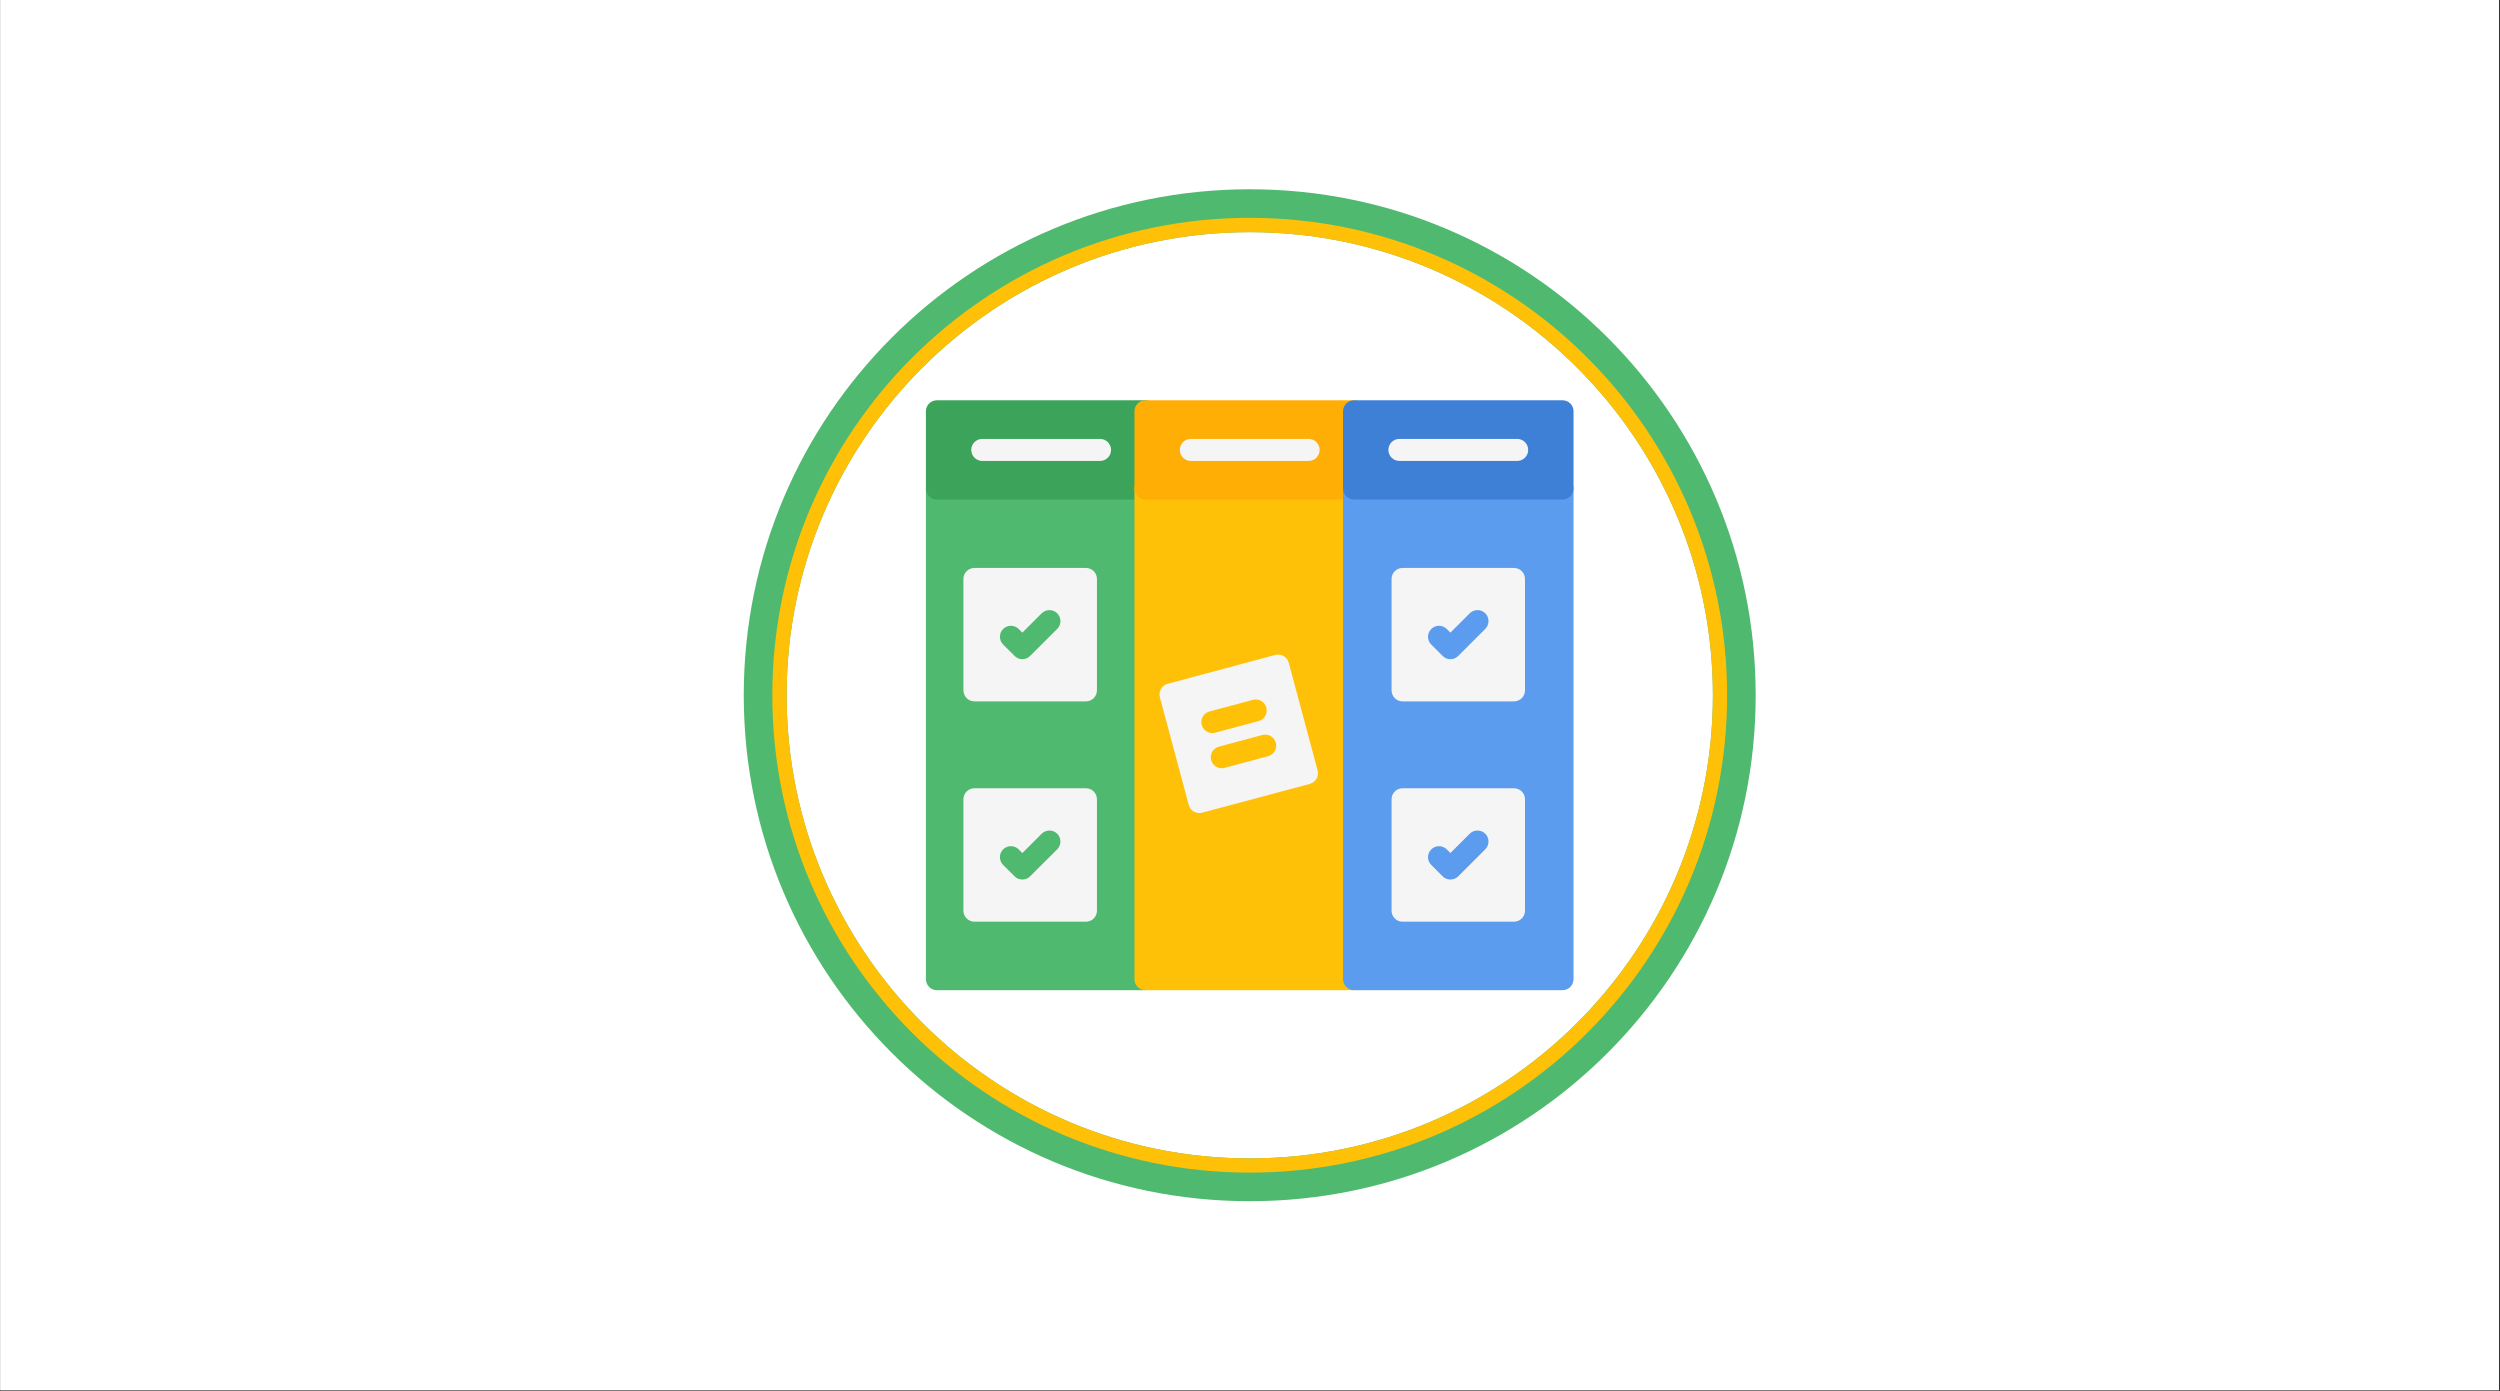
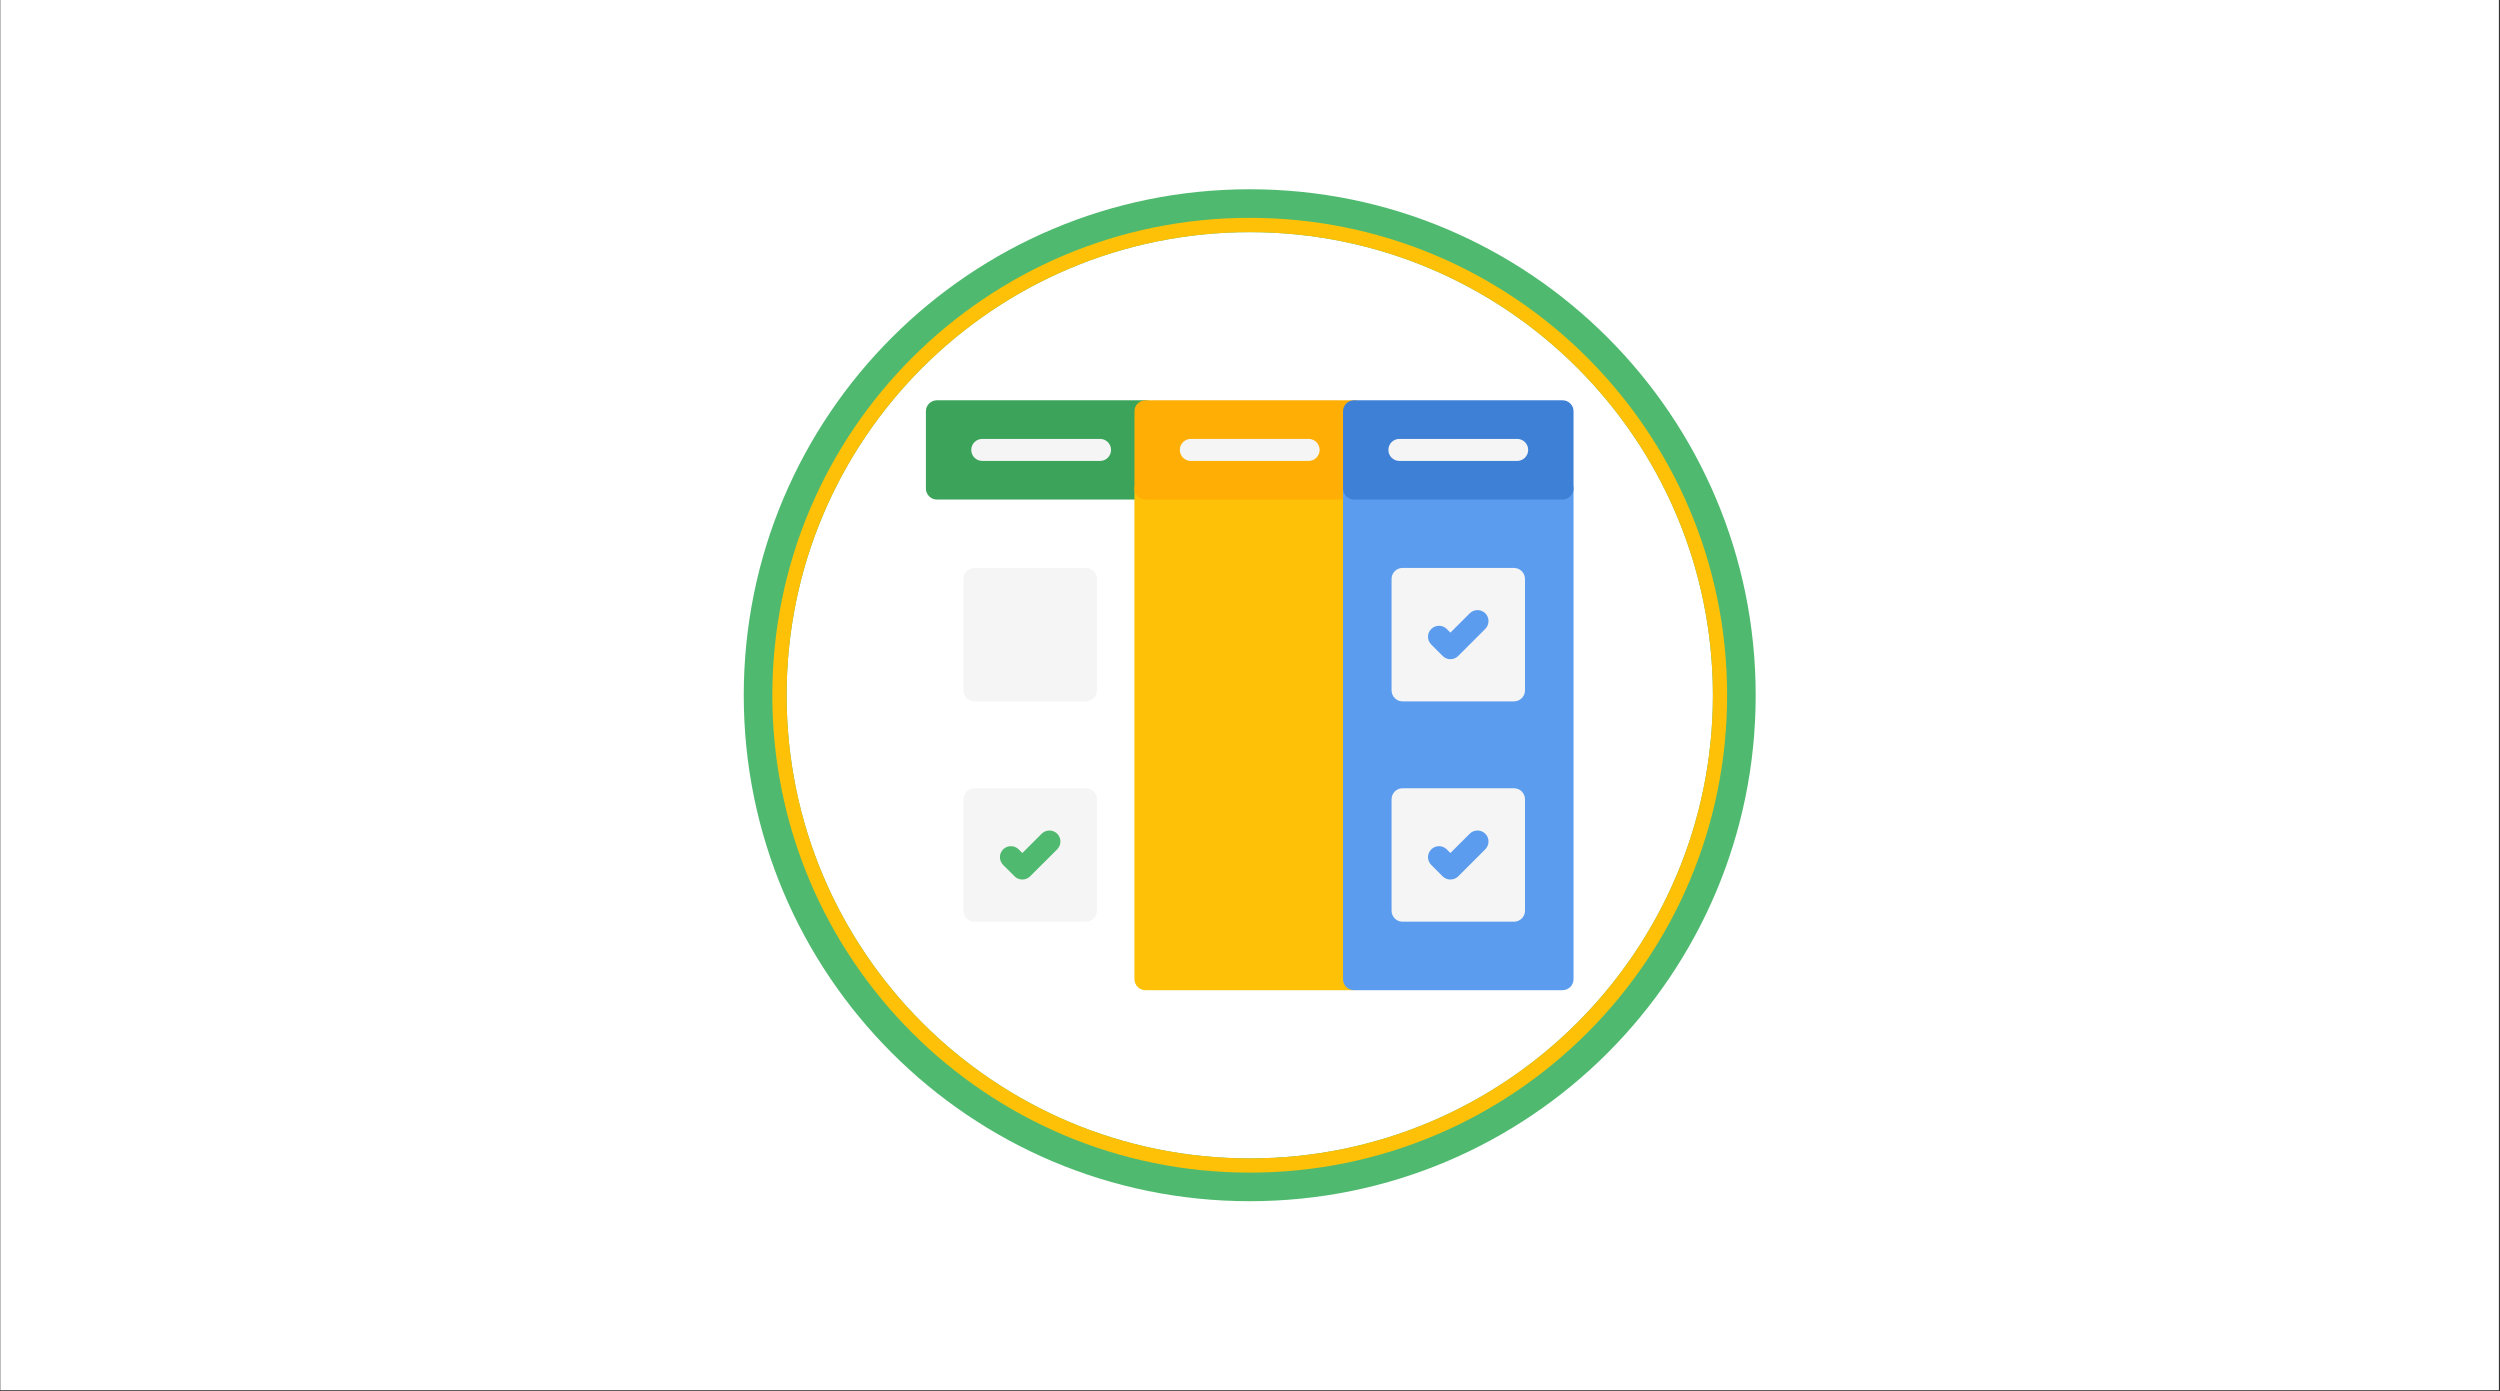
<svg xmlns="http://www.w3.org/2000/svg" width="1037" zoomAndPan="magnify" viewBox="0 0 777.75 432.75" height="577" preserveAspectRatio="xMidYMid meet" version="1.0">
  <rect x="0" y="0" width="777.75" height="432.75" fill="#333333" stroke="none" />
  <defs>
    <clipPath id="d93d78bac8">
      <path d="M 0.102 0 L 777.402 0 L 777.402 432.5 L 0.102 432.5 Z M 0.102 0 " clip-rule="nonzero" />
    </clipPath>
    <clipPath id="6b24a76f53">
      <path d="M 231.379 58.879 L 546.195 58.879 L 546.195 373.695 L 231.379 373.695 Z M 231.379 58.879 " clip-rule="nonzero" />
    </clipPath>
  </defs>
  <g clip-path="url(#d93d78bac8)">
    <path fill="#ffffff" d="M 0.102 0 L 777.402 0 L 777.402 432.5 L 0.102 432.5 Z M 0.102 0 " fill-opacity="1" fill-rule="nonzero" />
-     <path fill="#ffffff" d="M 0.102 0 L 777.402 0 L 777.402 432.5 L 0.102 432.5 Z M 0.102 0 " fill-opacity="1" fill-rule="nonzero" />
  </g>
-   <path fill="#4fba6f" d="M 356.359 308.047 L 291.477 308.047 C 289.578 308.047 288.047 306.516 288.047 304.617 L 288.047 151.984 C 288.047 150.086 289.578 148.555 291.477 148.555 L 356.359 148.555 C 358.23 148.555 359.758 150.086 359.758 151.984 L 359.758 304.617 C 359.758 306.516 358.23 308.047 356.359 308.047 Z M 356.359 308.047 " fill-opacity="1" fill-rule="evenodd" />
  <path fill="#3ba35a" d="M 356.359 155.414 L 291.477 155.414 C 289.578 155.414 288.047 153.855 288.047 151.984 L 288.047 127.957 C 288.047 126.059 289.578 124.527 291.477 124.527 L 356.359 124.527 C 358.23 124.527 359.758 126.059 359.758 127.957 L 359.758 151.984 C 359.758 153.855 358.23 155.414 356.359 155.414 Z M 356.359 155.414 " fill-opacity="1" fill-rule="evenodd" />
  <path fill="#ffc107" d="M 421.215 308.047 L 356.359 308.047 C 354.461 308.047 352.93 306.516 352.93 304.617 L 352.93 151.984 C 352.93 150.086 354.461 148.555 356.359 148.555 L 421.215 148.555 C 423.113 148.555 424.645 150.086 424.645 151.984 L 424.645 304.617 C 424.645 306.516 423.113 308.047 421.215 308.047 Z M 421.215 308.047 " fill-opacity="1" fill-rule="evenodd" />
  <path fill="#ffae06" d="M 421.215 155.414 L 356.359 155.414 C 354.461 155.414 352.93 153.855 352.93 151.984 L 352.93 127.957 C 352.93 126.059 354.461 124.527 356.359 124.527 L 421.215 124.527 C 423.113 124.527 424.645 126.059 424.645 127.957 L 424.645 151.984 C 424.645 153.855 423.113 155.414 421.215 155.414 Z M 421.215 155.414 " fill-opacity="1" fill-rule="evenodd" />
  <path fill="#5c9cee" d="M 486.102 308.047 L 421.215 308.047 C 419.344 308.047 417.816 306.516 417.816 304.617 L 417.816 151.984 C 417.816 150.086 419.344 148.555 421.215 148.555 L 486.102 148.555 C 488 148.555 489.527 150.086 489.527 151.984 L 489.527 304.617 C 489.527 306.516 488 308.047 486.102 308.047 Z M 486.102 308.047 " fill-opacity="1" fill-rule="evenodd" />
  <path fill="#3e80d6" d="M 486.102 155.414 L 421.215 155.414 C 419.344 155.414 417.816 153.855 417.816 151.984 L 417.816 127.957 C 417.816 126.059 419.344 124.527 421.215 124.527 L 486.102 124.527 C 488 124.527 489.527 126.059 489.527 127.957 L 489.527 151.984 C 489.527 153.855 488 155.414 486.102 155.414 Z M 486.102 155.414 " fill-opacity="1" fill-rule="evenodd" />
  <path fill="#f5f5f5" d="M 342.223 143.398 L 305.586 143.398 C 303.688 143.398 302.156 141.867 302.156 139.969 C 302.156 138.07 303.688 136.543 305.586 136.543 L 342.223 136.543 C 344.117 136.543 345.648 138.07 345.648 139.969 C 345.648 141.867 344.117 143.398 342.223 143.398 Z M 342.223 143.398 " fill-opacity="1" fill-rule="evenodd" />
  <path fill="#f5f5f5" d="M 407.105 143.398 L 370.469 143.398 C 368.57 143.398 367.043 141.867 367.043 139.969 C 367.043 138.07 368.57 136.543 370.469 136.543 L 407.105 136.543 C 409.004 136.543 410.535 138.07 410.535 139.969 C 410.535 141.867 409.004 143.398 407.105 143.398 Z M 407.105 143.398 " fill-opacity="1" fill-rule="evenodd" />
  <path fill="#f5f5f5" d="M 471.988 143.398 L 435.355 143.398 C 433.457 143.398 431.926 141.867 431.926 139.969 C 431.926 138.07 433.457 136.543 435.355 136.543 L 471.988 136.543 C 473.887 136.543 475.418 138.07 475.418 139.969 C 475.418 141.867 473.887 143.398 471.988 143.398 Z M 471.988 143.398 " fill-opacity="1" fill-rule="evenodd" />
  <path fill="#f5f5f5" d="M 337.828 218.199 L 303.148 218.199 C 301.277 218.199 299.719 216.672 299.719 214.773 L 299.719 180.09 C 299.719 178.223 301.25 176.691 303.148 176.691 L 337.828 176.691 C 339.727 176.691 341.258 178.223 341.258 180.121 L 341.258 214.773 C 341.258 216.672 339.727 218.199 337.828 218.199 Z M 337.828 218.199 " fill-opacity="1" fill-rule="evenodd" />
  <path fill="#f5f5f5" d="M 337.828 286.738 L 303.148 286.738 C 301.277 286.738 299.719 285.211 299.719 283.34 L 299.719 248.66 C 299.719 246.762 301.25 245.23 303.148 245.23 L 337.828 245.23 C 339.727 245.23 341.258 246.762 341.258 248.66 L 341.258 283.34 C 341.258 285.211 339.727 286.738 337.828 286.738 Z M 337.828 286.738 " fill-opacity="1" fill-rule="evenodd" />
-   <path fill="#4fba6f" d="M 318.051 205.082 C 317.172 205.082 316.297 204.742 315.645 204.062 L 312.074 200.52 C 310.742 199.188 310.742 197.008 312.074 195.676 C 313.406 194.344 315.586 194.344 316.918 195.676 L 318.051 196.809 L 324.059 190.801 C 325.391 189.469 327.57 189.469 328.902 190.801 C 330.234 192.133 330.234 194.316 328.902 195.645 L 320.461 204.062 C 319.809 204.742 318.93 205.082 318.051 205.082 Z M 318.051 205.082 " fill-opacity="1" fill-rule="evenodd" />
  <path fill="#4fba6f" d="M 318.051 273.621 C 317.145 273.621 316.266 273.281 315.645 272.629 L 312.074 269.086 C 310.742 267.727 310.742 265.574 312.074 264.242 C 313.406 262.91 315.586 262.91 316.918 264.242 L 318.051 265.375 L 324.059 259.371 C 325.391 258.039 327.57 258.039 328.902 259.371 C 330.234 260.699 330.234 262.855 328.902 264.215 L 320.461 272.629 C 319.836 273.281 318.957 273.621 318.051 273.621 Z M 318.051 273.621 " fill-opacity="1" fill-rule="evenodd" />
-   <path fill="#f5f5f5" d="M 373.105 252.938 C 371.602 252.938 370.215 251.945 369.816 250.414 L 360.836 216.926 C 360.355 215.113 361.43 213.215 363.246 212.73 L 396.734 203.75 C 398.578 203.27 400.445 204.344 400.93 206.188 L 409.91 239.676 C 410.137 240.555 410.023 241.492 409.57 242.254 C 409.117 243.051 408.352 243.617 407.473 243.871 L 373.984 252.824 C 373.699 252.91 373.387 252.938 373.105 252.938 Z M 373.105 252.938 " fill-opacity="1" fill-rule="evenodd" />
  <path fill="#ffc107" d="M 377.156 228.059 C 375.625 228.059 374.238 227.039 373.84 225.512 C 373.359 223.695 374.438 221.828 376.25 221.344 L 389.766 217.719 C 391.605 217.238 393.477 218.312 393.957 220.125 C 394.441 221.969 393.363 223.84 391.551 224.32 L 378.035 227.945 C 377.723 228.031 377.441 228.059 377.156 228.059 Z M 377.156 228.059 " fill-opacity="1" fill-rule="evenodd" />
  <path fill="#ffc107" d="M 380.074 238.996 C 378.574 238.996 377.184 238.004 376.789 236.477 C 376.277 234.633 377.355 232.766 379.195 232.281 L 392.711 228.656 C 394.523 228.172 396.395 229.25 396.906 231.062 C 397.387 232.906 396.309 234.777 394.469 235.258 L 380.953 238.883 C 380.668 238.969 380.359 238.996 380.074 238.996 Z M 380.074 238.996 " fill-opacity="1" fill-rule="evenodd" />
  <path fill="#f5f5f5" d="M 471 218.199 L 436.316 218.199 C 434.449 218.199 432.918 216.672 432.918 214.773 L 432.918 180.09 C 432.918 178.223 434.449 176.691 436.316 176.691 L 471 176.691 C 472.898 176.691 474.426 178.223 474.426 180.121 L 474.426 214.773 C 474.426 216.672 472.898 218.199 471 218.199 Z M 471 218.199 " fill-opacity="1" fill-rule="evenodd" />
  <path fill="#f5f5f5" d="M 471 286.738 L 436.316 286.738 C 434.449 286.738 432.918 285.211 432.918 283.34 L 432.918 248.66 C 432.918 246.762 434.449 245.23 436.316 245.23 L 471 245.23 C 472.898 245.23 474.426 246.762 474.426 248.66 L 474.426 283.34 C 474.426 285.211 472.898 286.738 471 286.738 Z M 471 286.738 " fill-opacity="1" fill-rule="evenodd" />
  <path fill="#5c9cee" d="M 451.223 205.082 C 450.344 205.082 449.465 204.742 448.812 204.062 L 445.27 200.52 C 443.91 199.188 443.91 197.008 445.27 195.676 C 446.602 194.344 448.758 194.344 450.09 195.676 L 451.223 196.809 L 457.227 190.801 C 458.59 189.469 460.742 189.469 462.074 190.801 C 463.406 192.133 463.406 194.316 462.074 195.645 L 453.656 204.062 C 452.977 204.742 452.102 205.082 451.223 205.082 Z M 451.223 205.082 " fill-opacity="1" fill-rule="evenodd" />
  <path fill="#5c9cee" d="M 451.223 273.621 C 450.316 273.621 449.465 273.281 448.812 272.629 L 445.27 269.086 C 443.91 267.727 443.91 265.574 445.27 264.242 C 446.602 262.91 448.758 262.91 450.09 264.242 L 451.223 265.375 L 457.227 259.371 C 458.559 258.039 460.742 258.039 462.074 259.371 C 463.406 260.699 463.406 262.855 462.074 264.215 L 453.656 272.629 C 453.008 273.281 452.129 273.621 451.223 273.621 Z M 451.223 273.621 " fill-opacity="1" fill-rule="evenodd" />
  <g clip-path="url(#6b24a76f53)">
    <path fill="#4fba6f" d="M 388.801 58.879 C 475.73 58.879 546.195 129.344 546.195 216.301 C 546.195 303.23 475.73 373.695 388.801 373.695 C 301.844 373.695 231.379 303.23 231.379 216.301 C 231.379 129.344 301.844 58.879 388.801 58.879 Z M 388.801 72.223 C 468.363 72.223 532.879 136.711 532.879 216.301 C 532.879 295.863 468.363 360.379 388.801 360.379 C 309.211 360.379 244.723 295.863 244.723 216.301 C 244.723 136.711 309.211 72.223 388.801 72.223 Z M 388.801 72.223 " fill-opacity="1" fill-rule="evenodd" />
  </g>
  <path fill="#ffc107" d="M 388.801 67.773 C 470.828 67.773 537.301 134.273 537.301 216.301 C 537.301 298.328 470.828 364.801 388.801 364.801 C 306.773 364.801 240.273 298.328 240.273 216.301 C 240.273 134.273 306.773 67.773 388.801 67.773 Z M 388.801 72.223 C 468.363 72.223 532.879 136.711 532.879 216.301 C 532.879 295.863 468.363 360.379 388.801 360.379 C 309.211 360.379 244.723 295.863 244.723 216.301 C 244.723 136.711 309.211 72.223 388.801 72.223 Z M 388.801 72.223 " fill-opacity="1" fill-rule="evenodd" />
</svg>